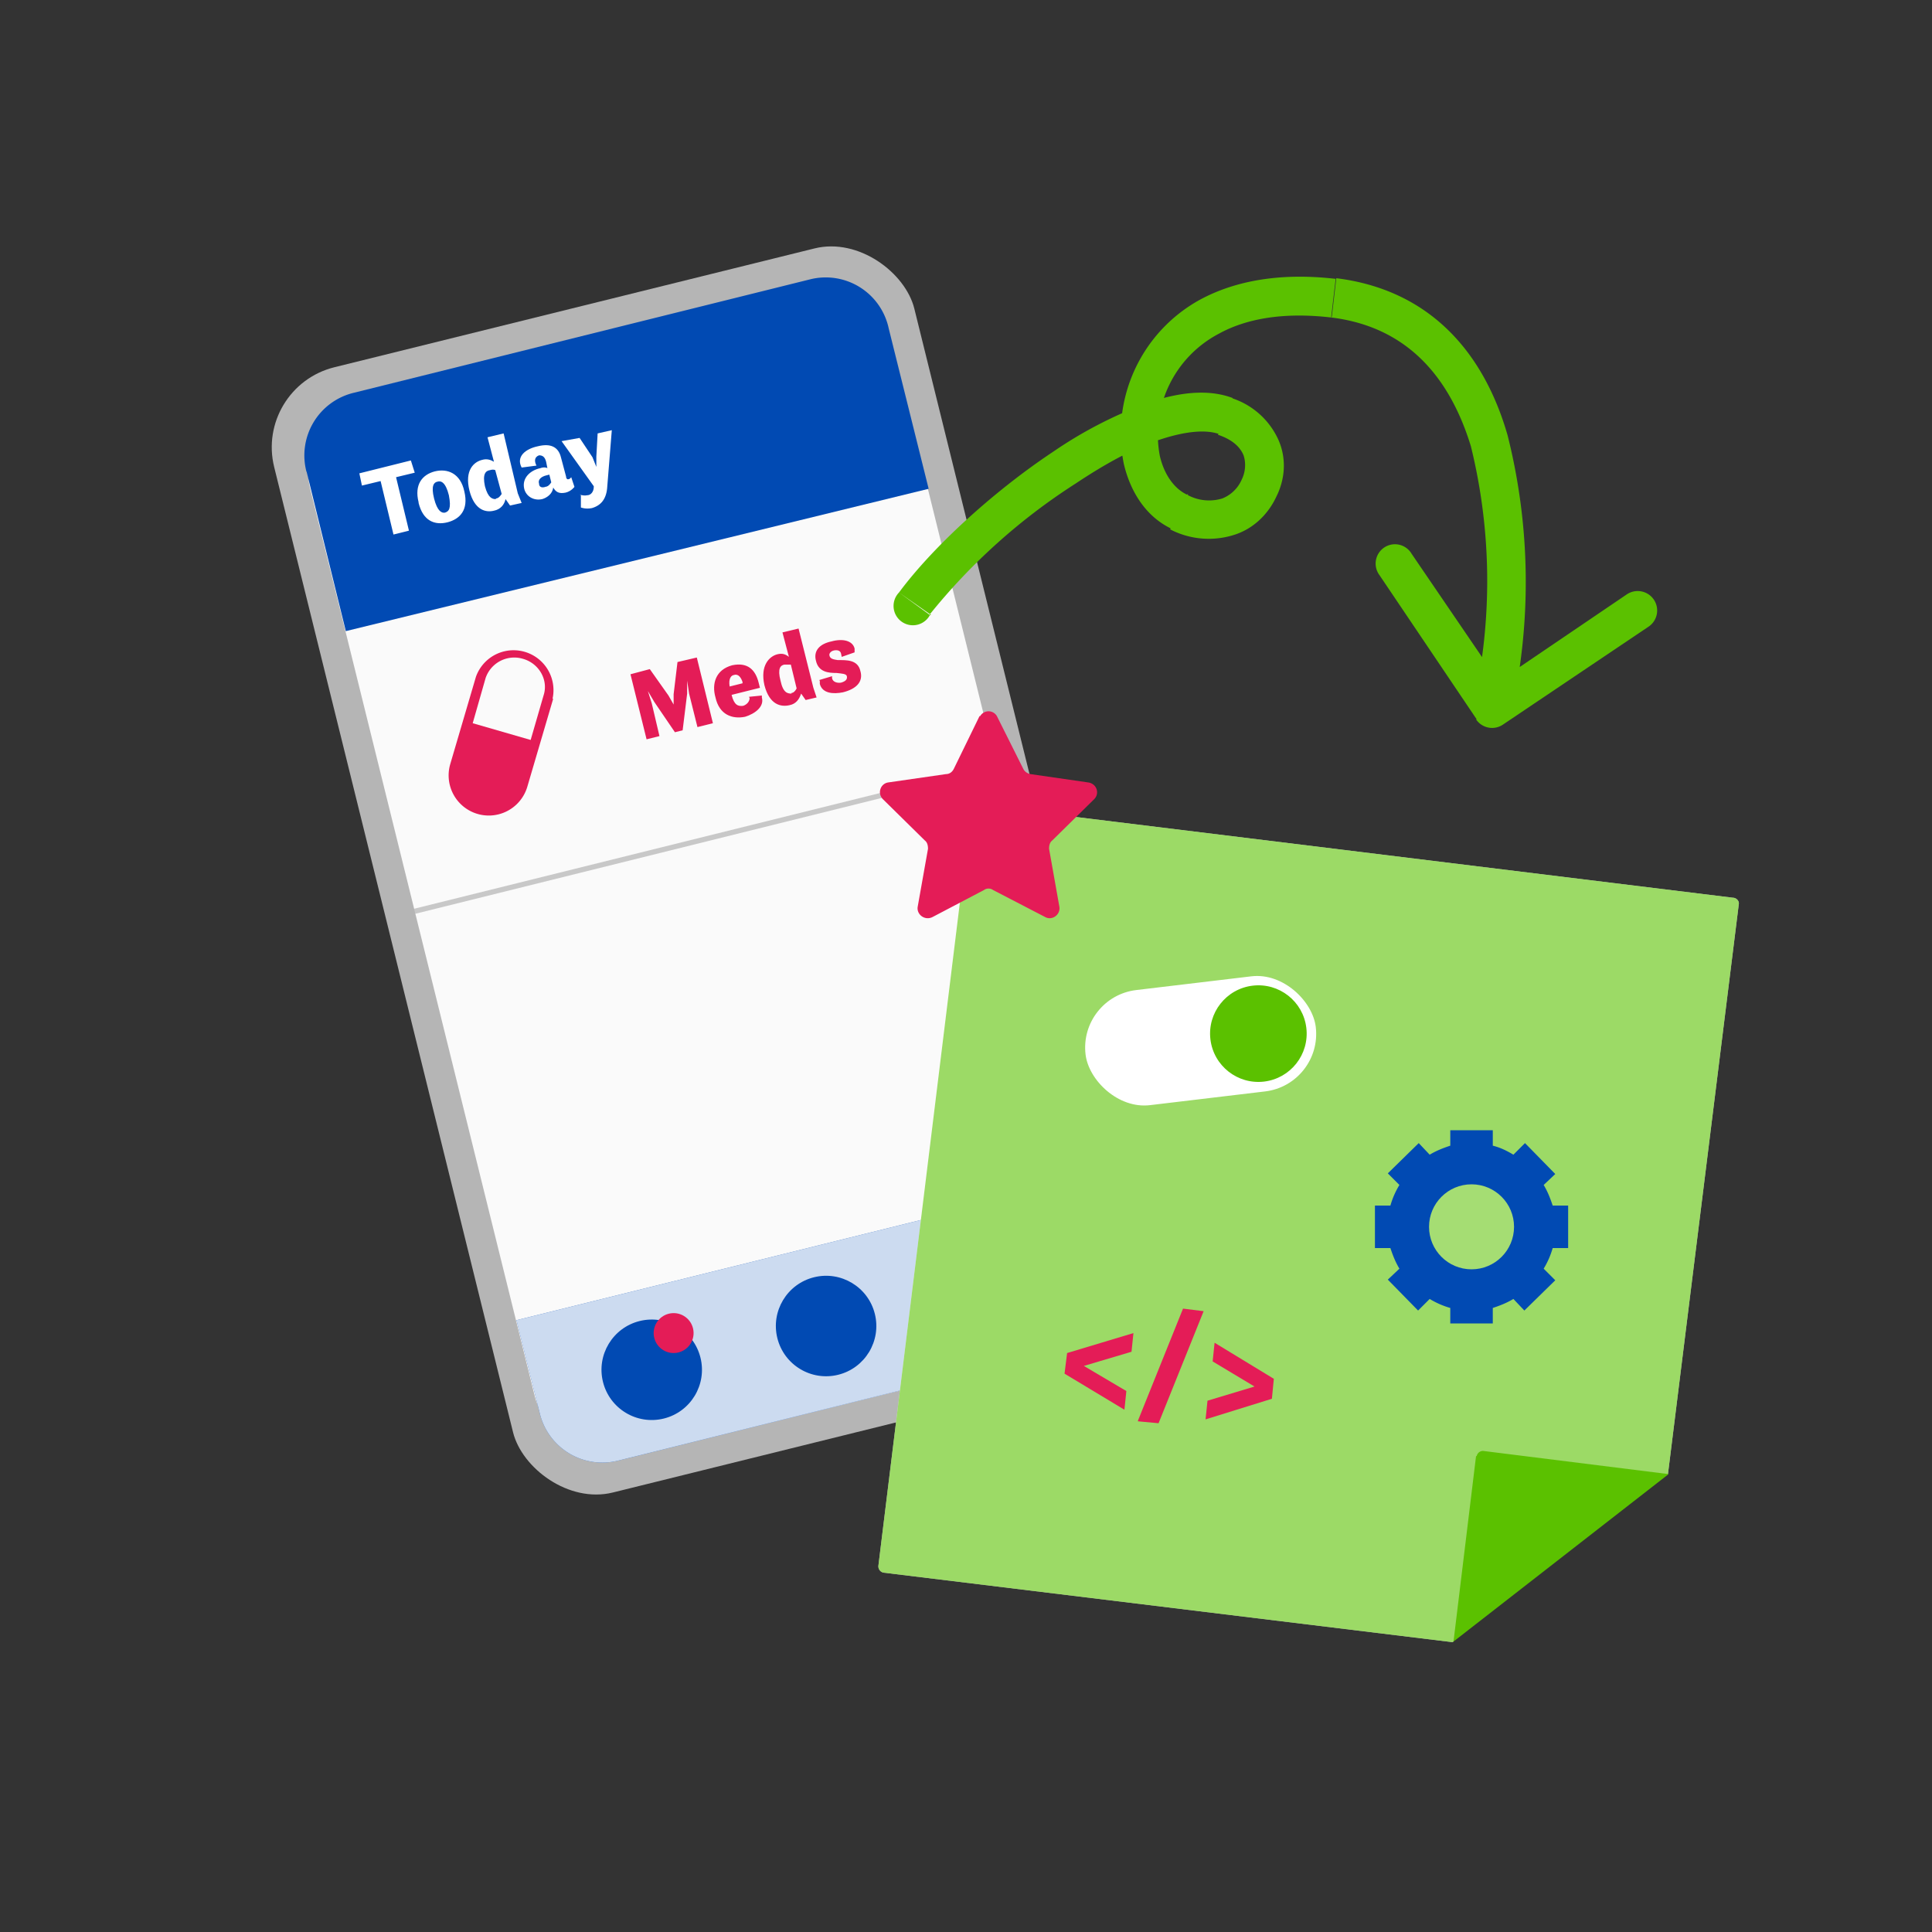
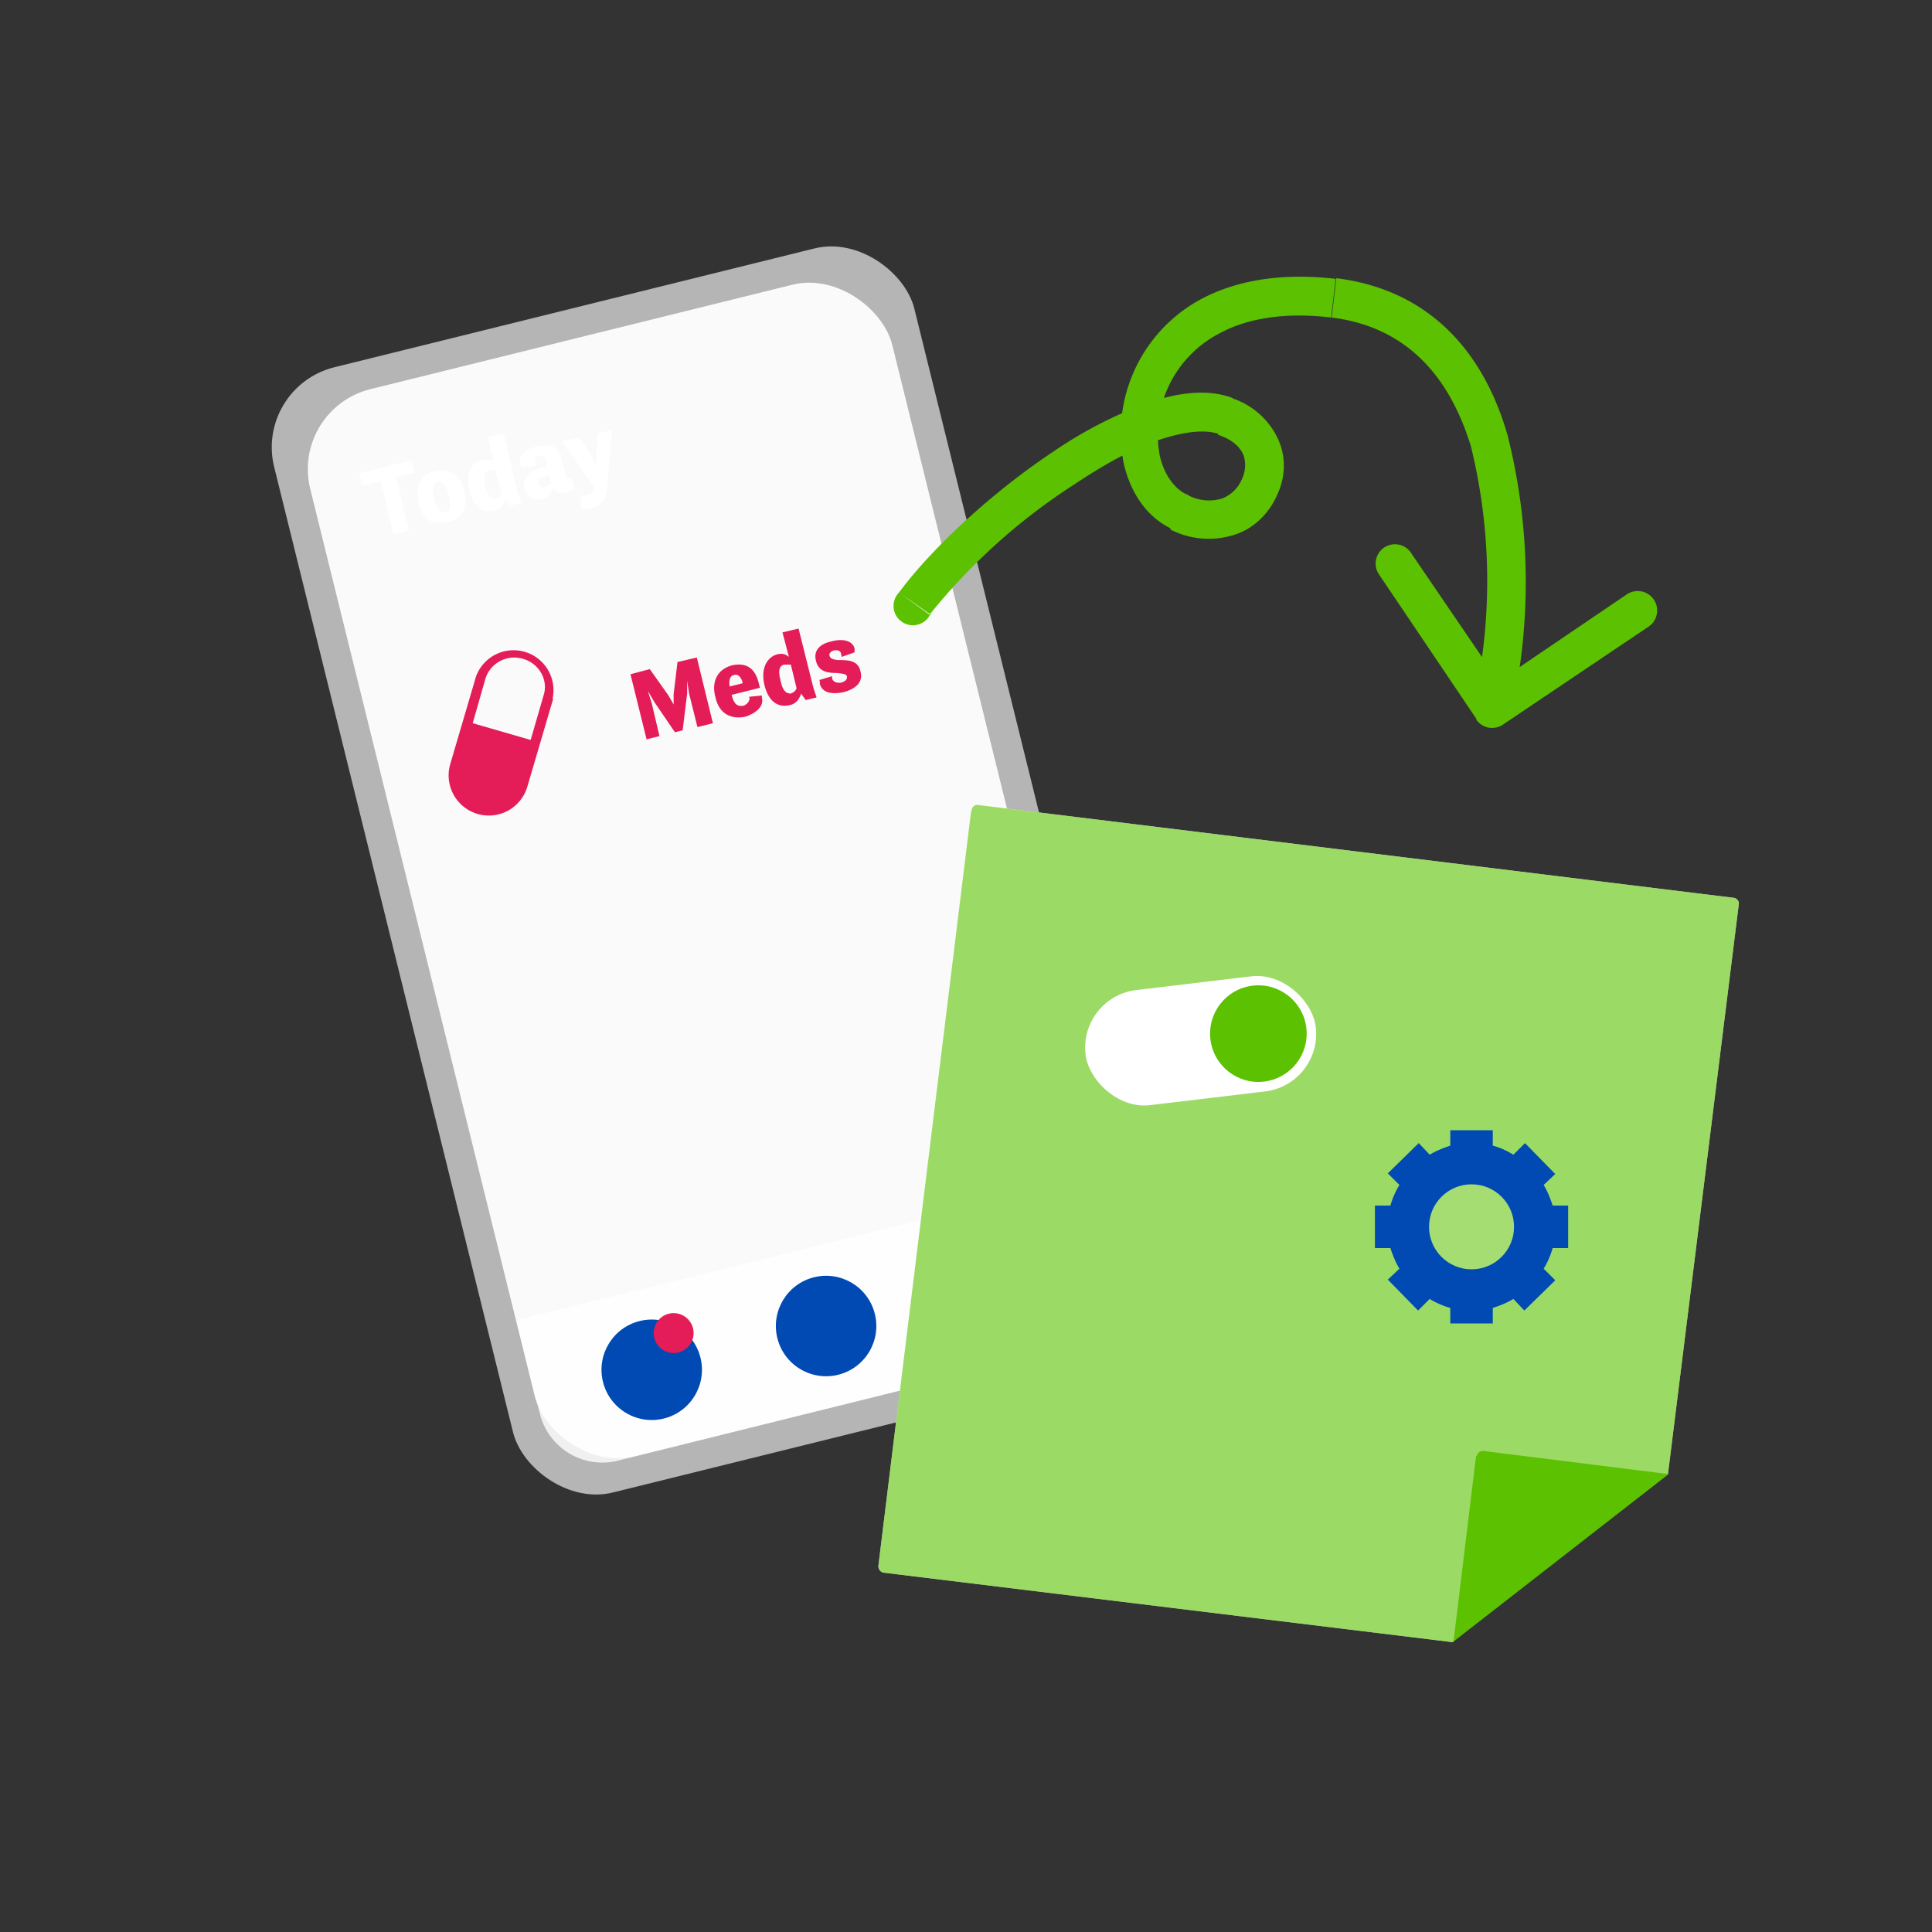
<svg xmlns="http://www.w3.org/2000/svg" fill="none" viewBox="0 0 300 300">
  <rect x="0" y="0" width="300" height="300" fill="#333333" stroke="none" />
  <rect width="102.4" height="180" x="39.5" y="60.1" fill="#B5B5B5" rx="12.8" transform="rotate(-13.9 39.5 60.1)" />
  <circle cx="112.8" cy="134.3" r="3.2" fill="#fff" transform="rotate(-13.9 112.8 134.3)" />
-   <path stroke="#fff" stroke-width=".5" d="M114.6 133.8a1.9 1.9 0 1 1-3.6 1 1.9 1.9 0 0 1 3.6-1Z" />
  <circle cx="112.8" cy="134.3" r="1.1" fill="#fff" transform="rotate(-13.9 112.8 134.3)" />
  <circle cx="112.8" cy="134.3" r=".5" fill="#D6D6D6" fill-opacity=".3" transform="rotate(-13.9 112.8 134.3)" />
  <path stroke="#fff" stroke-width="1.1" d="M116.4 133.4a3.7 3.7 0 1 1-7.2 1.8 3.7 3.7 0 0 1 7.2-1.8Z" />
  <rect width="93.1" height="170.7" x="45.1" y="63.5" fill="#FAFAFA" rx="12.8" transform="rotate(-13.9 45.1 63.5)" />
-   <path fill="#014AB3" d="M47.6 73.3A10 10 0 0 1 54.9 61l70.8-17.6A10 10 0 0 1 138 51l6.2 24.9L53.7 98l-6.1-24.8ZM174.1 197a10 10 0 0 1-7.4 12.2L96 226.8a10 10 0 0 1-12.2-7.4L80.2 205l90.4-22.4L174 197Z" />
  <path fill="#fff" fill-opacity=".8" d="M174.1 197a10 10 0 0 1-7.4 12.2L96 226.8a10 10 0 0 1-12.2-7.4L80.2 205l90.4-22.4L174 197Z" />
  <path fill="#fff" d="m56.2 75.4-.4-1.9 8-2 .6 1.9-2.9.7 2 8.3-2.4.6-2-8.3-2.9.7ZM65 78c-.7-2.8.6-4.3 2.5-4.8 2-.5 4 .3 4.6 3.1.7 2.9-.7 4.3-2.6 4.8-2 .5-3.8-.2-4.5-3Zm4.1 1.6c.6-.2 1-.6.6-2.7-.5-2-1.2-2.3-1.8-2.1-.5.1-1 .6-.5 2.6s1.2 2.3 1.7 2.2Zm3.8-3.4c-.8-3.2.7-4.5 2-4.8.7-.2 1.3 0 1.8.3l-1-3.8 2.5-.6 2.2 9.3.6 1.5-1.8.4-.7-1c-.2.9-.8 1.6-1.8 1.8-1.2.3-3 0-3.8-3.1Zm4.1 1.2c.4 0 .7-.4.9-.7l-1-3.7c-.2-.1-.5-.1-.8 0-.7.1-1.2.6-.8 2.5.5 1.9 1.2 2 1.7 2Zm4.4-1.5c-.4-1.7 1-2.9 2.5-3.2.5-.2 1-.1 1.1 0l-.2-1c-.2-.8-.6-1-1.1-1-.8.3-.7 1-.4 1.6l-2.3.3c-.9-1.7.6-2.9 2.5-3.3 2-.5 3.2.1 3.6 1.7l.8 3c0 .3.2.5.4.4.2 0 .4-.3.4-.3l.5 1.5s-.5.7-1.4.9c-1 .2-1.5-.1-1.9-.8-.1 1-1 1.6-1.7 1.8-1.3.3-2.5-.4-2.8-1.6Zm3.2-.3c.5 0 .8-.4 1-.7l-.3-1.2-.4.1c-.9.2-1.4.7-1.2 1.3 0 .5.4.7 1 .5Zm5.4 1.2c.3.1.8.2 1.2.1.5 0 1-.5 1-1.3v-.1l-5-7L90 68l2 3 .6 1.5v-1.6l.2-3.6 2.2-.5-.7 8.7c-.1 2-1 3-2.4 3.4-1 .2-1.7-.1-1.7-.1v-1.9Z" />
  <path fill="#E41C57" d="m100.4 114.8-2.5-10.1 3-.8 2.9 4.1.8 1.4v-1.6l.6-5 3-.7 2.5 10.2-2.4.6-1.3-5.2-.3-2v2l-.7 5.7-1.2.3-3.2-4.7-1-1.7.6 1.9 1.2 5.1-2 .5Zm10.7-6.5c-.6-2.1 0-4.3 2.6-5 2.4-.5 3.6.7 4.1 2.7l.2.8-4.4 1.1c.4 1.6 1 1.8 1.8 1.7.6-.2 1-.7 1-1.2l-.1-.2 2-.2v.3c.4 1.4-1 2.5-2.6 3-2 .4-4-.3-4.6-3Zm3-3.5c-.6 0-1 .6-.8 1.8l2-.5v-.2c-.2-.6-.6-1.3-1.3-1.1Zm4.6 1.6c-.7-3.1.8-4.5 2-4.8.8-.2 1.3 0 1.8.4l-1-3.8 2.5-.6 2.3 9.2.5 1.5-1.7.4-.7-1c-.3.9-.8 1.6-1.8 1.8-1.3.3-3.1 0-3.9-3.1Zm4.2 1.2c.3 0 .6-.3.8-.7l-.9-3.7h-1c-.6.1-1.1.6-.6 2.5.4 1.9 1.1 2 1.7 2Zm4.3-2 2-.6v.3c.1.6.8.8 1.4.7.7-.2 1-.5.9-1-.1-.4-.8-.4-1.6-.5-1.2 0-2.8-.1-3.2-1.9-.4-1.5.5-2.6 2.4-3 1.8-.5 3.3-.1 3.6 1.1v.6l-2 .7-.1-.5c-.1-.5-.6-.6-1.1-.5-.5.1-.8.5-.7.8.1.5.6.6 1.3.7 1.3 0 3.1-.1 3.5 1.7.5 1.7-.7 2.8-2.7 3.3-1.5.3-3.2.2-3.6-1.3v-.5Z" />
  <circle cx="101.2" cy="212.7" r="7.8" fill="#014AB3" transform="rotate(-13.9 101.2 212.7)" />
  <circle cx="104.6" cy="207" r="3.1" fill="#E41C57" transform="rotate(-13.9 104.6 207)" />
  <circle cx="128.3" cy="205.9" r="7.8" fill="#014AB3" transform="rotate(-13.9 128.3 206)" />
  <circle cx="155.5" cy="199.2" r="7.8" fill="#014AB3" transform="rotate(-13.9 155.5 199.2)" />
  <path fill="#E41C57" d="M85.8 108.5a6.2 6.2 0 0 0-11.9-3.4l-4 13.6a6.2 6.2 0 0 0 12 3.4l4-13.6Zm-3.4 6.4-9-2.6 2-7a4.7 4.7 0 0 1 5.8-3c2.5.7 4 3.3 3.2 5.7l-2 6.9Z" />
-   <path stroke="#000" stroke-opacity=".2" stroke-width=".8" d="m64.4 141.5 93.4-23.2" />
  <path fill="#fff" d="M150.9 125.8c0-.5.5-.9 1-.8l117.2 14.4c.5 0 1 .5.9 1L259 228.9l-22.2 6-11.2 20.1-88.4-10.8a1 1 0 0 1-.8-1.1l14.4-117.2Z" />
  <path fill="#5BC100" fill-opacity=".6" d="M150.9 125.8c0-.5.5-.9 1-.8l117.2 14.4c.5 0 1 .5.9 1L259 228.9l-22.2 6-11.2 20.1-88.4-10.8a1 1 0 0 1-.8-1.1l14.4-117.2Z" />
  <path fill="#5BC100" d="m229.2 226.1-3.5 28.8 33.4-26-28.8-3.6a1 1 0 0 0-1 .8Z" />
-   <path fill="#E41C57" d="M152.2 111.2a1.5 1.5 0 0 1 2.6 0l4.1 8.2c.2.4.6.7 1.1.8l9 1.3c1.3.2 1.8 1.7.9 2.6l-6.5 6.4c-.4.3-.5.8-.5 1.3l1.6 9c.2 1.2-1.1 2.2-2.2 1.6l-8.1-4.2c-.4-.3-1-.3-1.4 0l-8 4.2c-1.2.6-2.5-.4-2.3-1.6l1.6-9c0-.5-.1-1-.5-1.3l-6.5-6.4c-.9-.9-.4-2.4.8-2.6l9-1.3c.6 0 1-.4 1.2-.8l4-8.2Z" />
  <path fill="#5BC100" d="M139.6 92a3 3 0 1 0 4.8 3.5l-4.8-3.5ZM183 79.5l-1.3 2.7 1.3-2.7Zm24-33.2.4-3-.4 3Zm22.2 65.4a3 3 0 0 0 4.2.8L256 97.3a3 3 0 1 0-3.4-5l-19.9 13.5L219.2 86a3 3 0 1 0-5 3.3l15.1 22.4Zm-84.9-16.2A94.3 94.3 0 0 1 167 75.1c4.5-3 9-5.5 13-6.8 4.2-1.4 7.3-1.6 9.3-.9l2.1-5.6c-4-1.5-8.7-.8-13.3.8a66.2 66.2 0 0 0-14.5 7.5c-9.5 6.3-18.9 15-24 21.9l5 3.5Zm44.8-28c2.4.8 3.5 2 4 3.2.4 1.2.3 2.6-.3 3.8a5.5 5.5 0 0 1-3 2.9 7 7 0 0 1-5.5-.6l-2.6 5.4a13 13 0 0 0 10.1.8c3-1 5.2-3.3 6.4-5.9 1.3-2.6 1.6-5.7.4-8.6a12 12 0 0 0-7.4-6.7l-2 5.6Zm-4.8 9.3c-1.9-.9-3.5-3-4.2-6a17.7 17.7 0 0 1 9.2-19c4-2.2 9.7-3.4 17.4-2.5l.7-6c-8.6-1-15.6.3-21 3.2A23.7 23.7 0 0 0 174.5 72c1 4.3 3.4 8.2 7.4 10.1l2.6-5.4Zm22.4-27.5c11.5 1.4 18.3 8.9 21.7 20a87.5 87.5 0 0 1 .4 40.1l5.9 1.2a93.3 93.3 0 0 0-.6-43C230.4 54.7 222 45 207.5 43.2l-.7 6Z" />
-   <path fill="#E41C57" d="m165.3 213.3.4-3.2L176 207l-.3 2.9-7.4 2.2 6.6 3.9-.3 2.9-9.3-5.6Zm11.4 7.3 7-17.4 3.2.4-7 17.4-3.2-.3Zm21.1-6.5-.3 3.1-10.3 3.2.3-2.9 7.3-2.2-6.5-3.9.3-2.9 9.2 5.6Z" />
  <rect width="36" height="18" x="167.5" y="154.8" fill="#fff" rx="9" transform="rotate(-6.8 167.5 154.8)" />
  <circle cx="195.4" cy="160.5" r="7.5" fill="#5BC100" transform="rotate(-6.8 195.4 160.5)" />
  <path fill="#014AB3" fill-rule="evenodd" d="M225.2 175.5h6.6v2.4c1.2.3 2.2.8 3.2 1.4l1.8-1.8 4.7 4.8-1.8 1.7c.6 1 1 2 1.4 3.2h2.4v6.6h-2.4a13 13 0 0 1-1.4 3.2l1.8 1.8-4.8 4.7-1.7-1.8c-1 .6-2 1-3.2 1.4v2.4h-6.6v-2.4a13 13 0 0 1-3.2-1.4l-1.8 1.8-4.7-4.8 1.8-1.7c-.6-1-1-2-1.4-3.2h-2.4v-6.6h2.4a13 13 0 0 1 1.4-3.2l-1.8-1.8 4.8-4.7 1.7 1.8c1-.6 2-1 3.2-1.4v-2.4Z" clip-rule="evenodd" />
  <circle cx="228.5" cy="190.5" r="6.6" fill="#A5DD73" />
</svg>